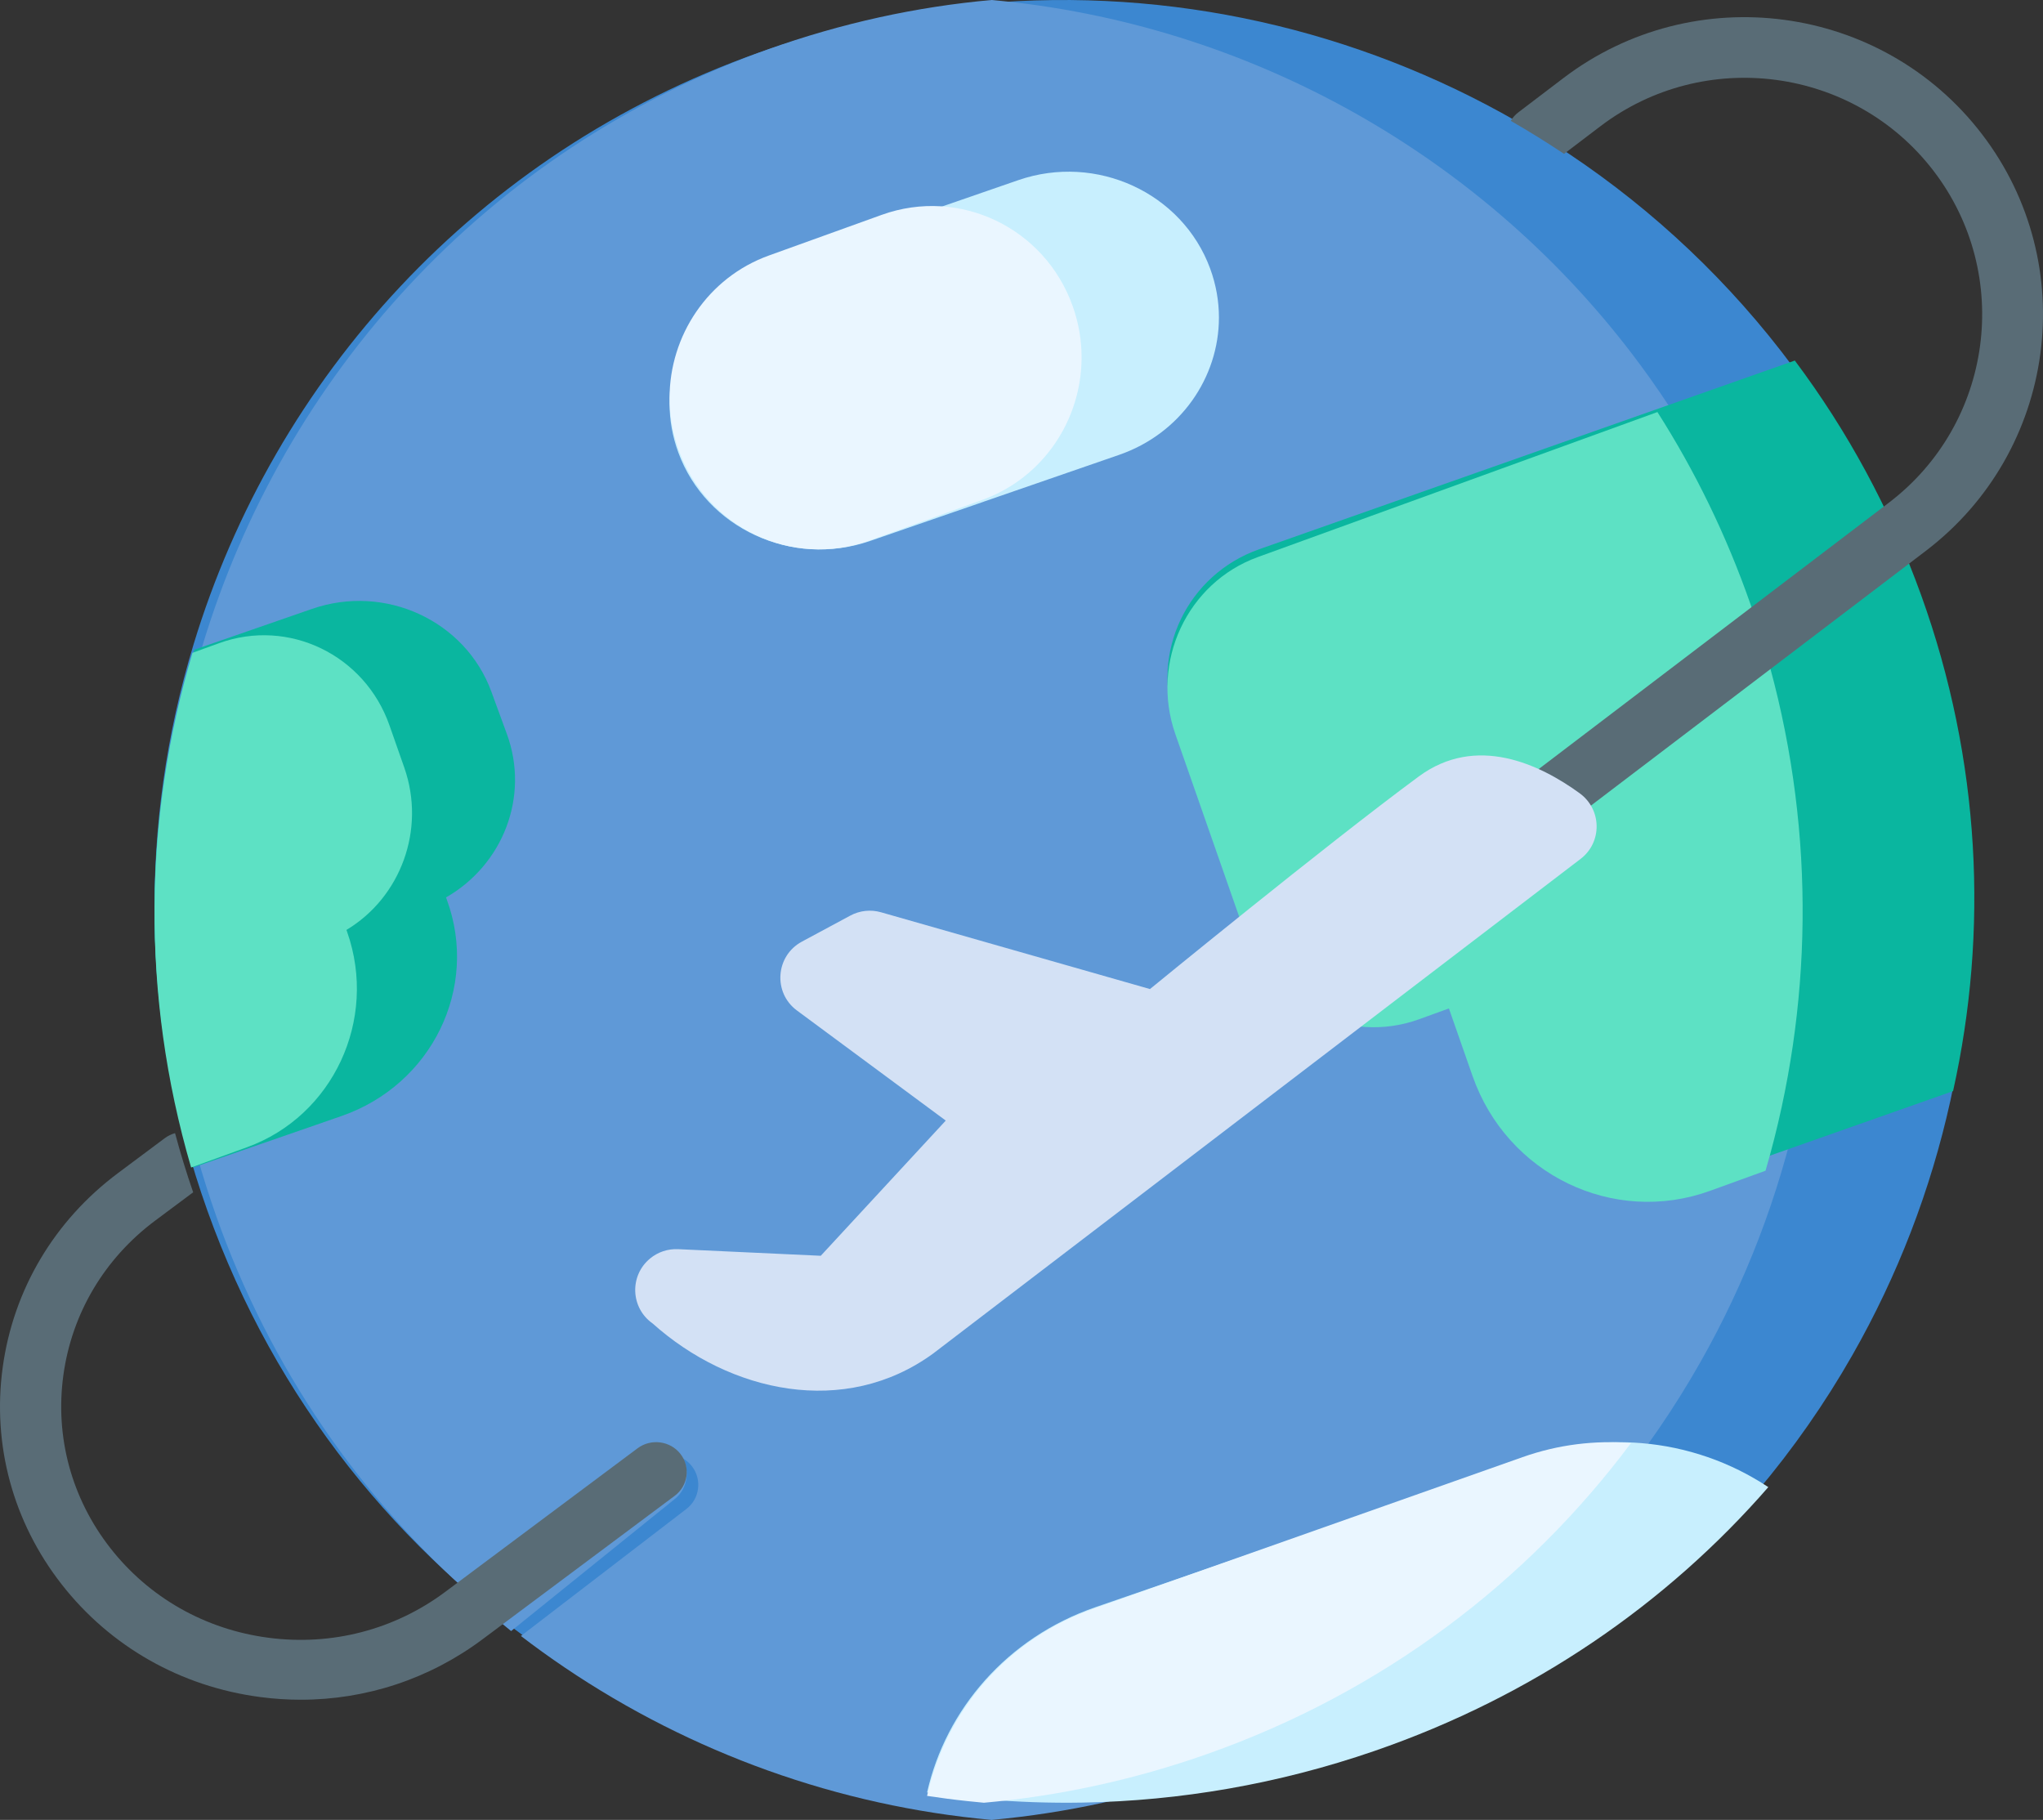
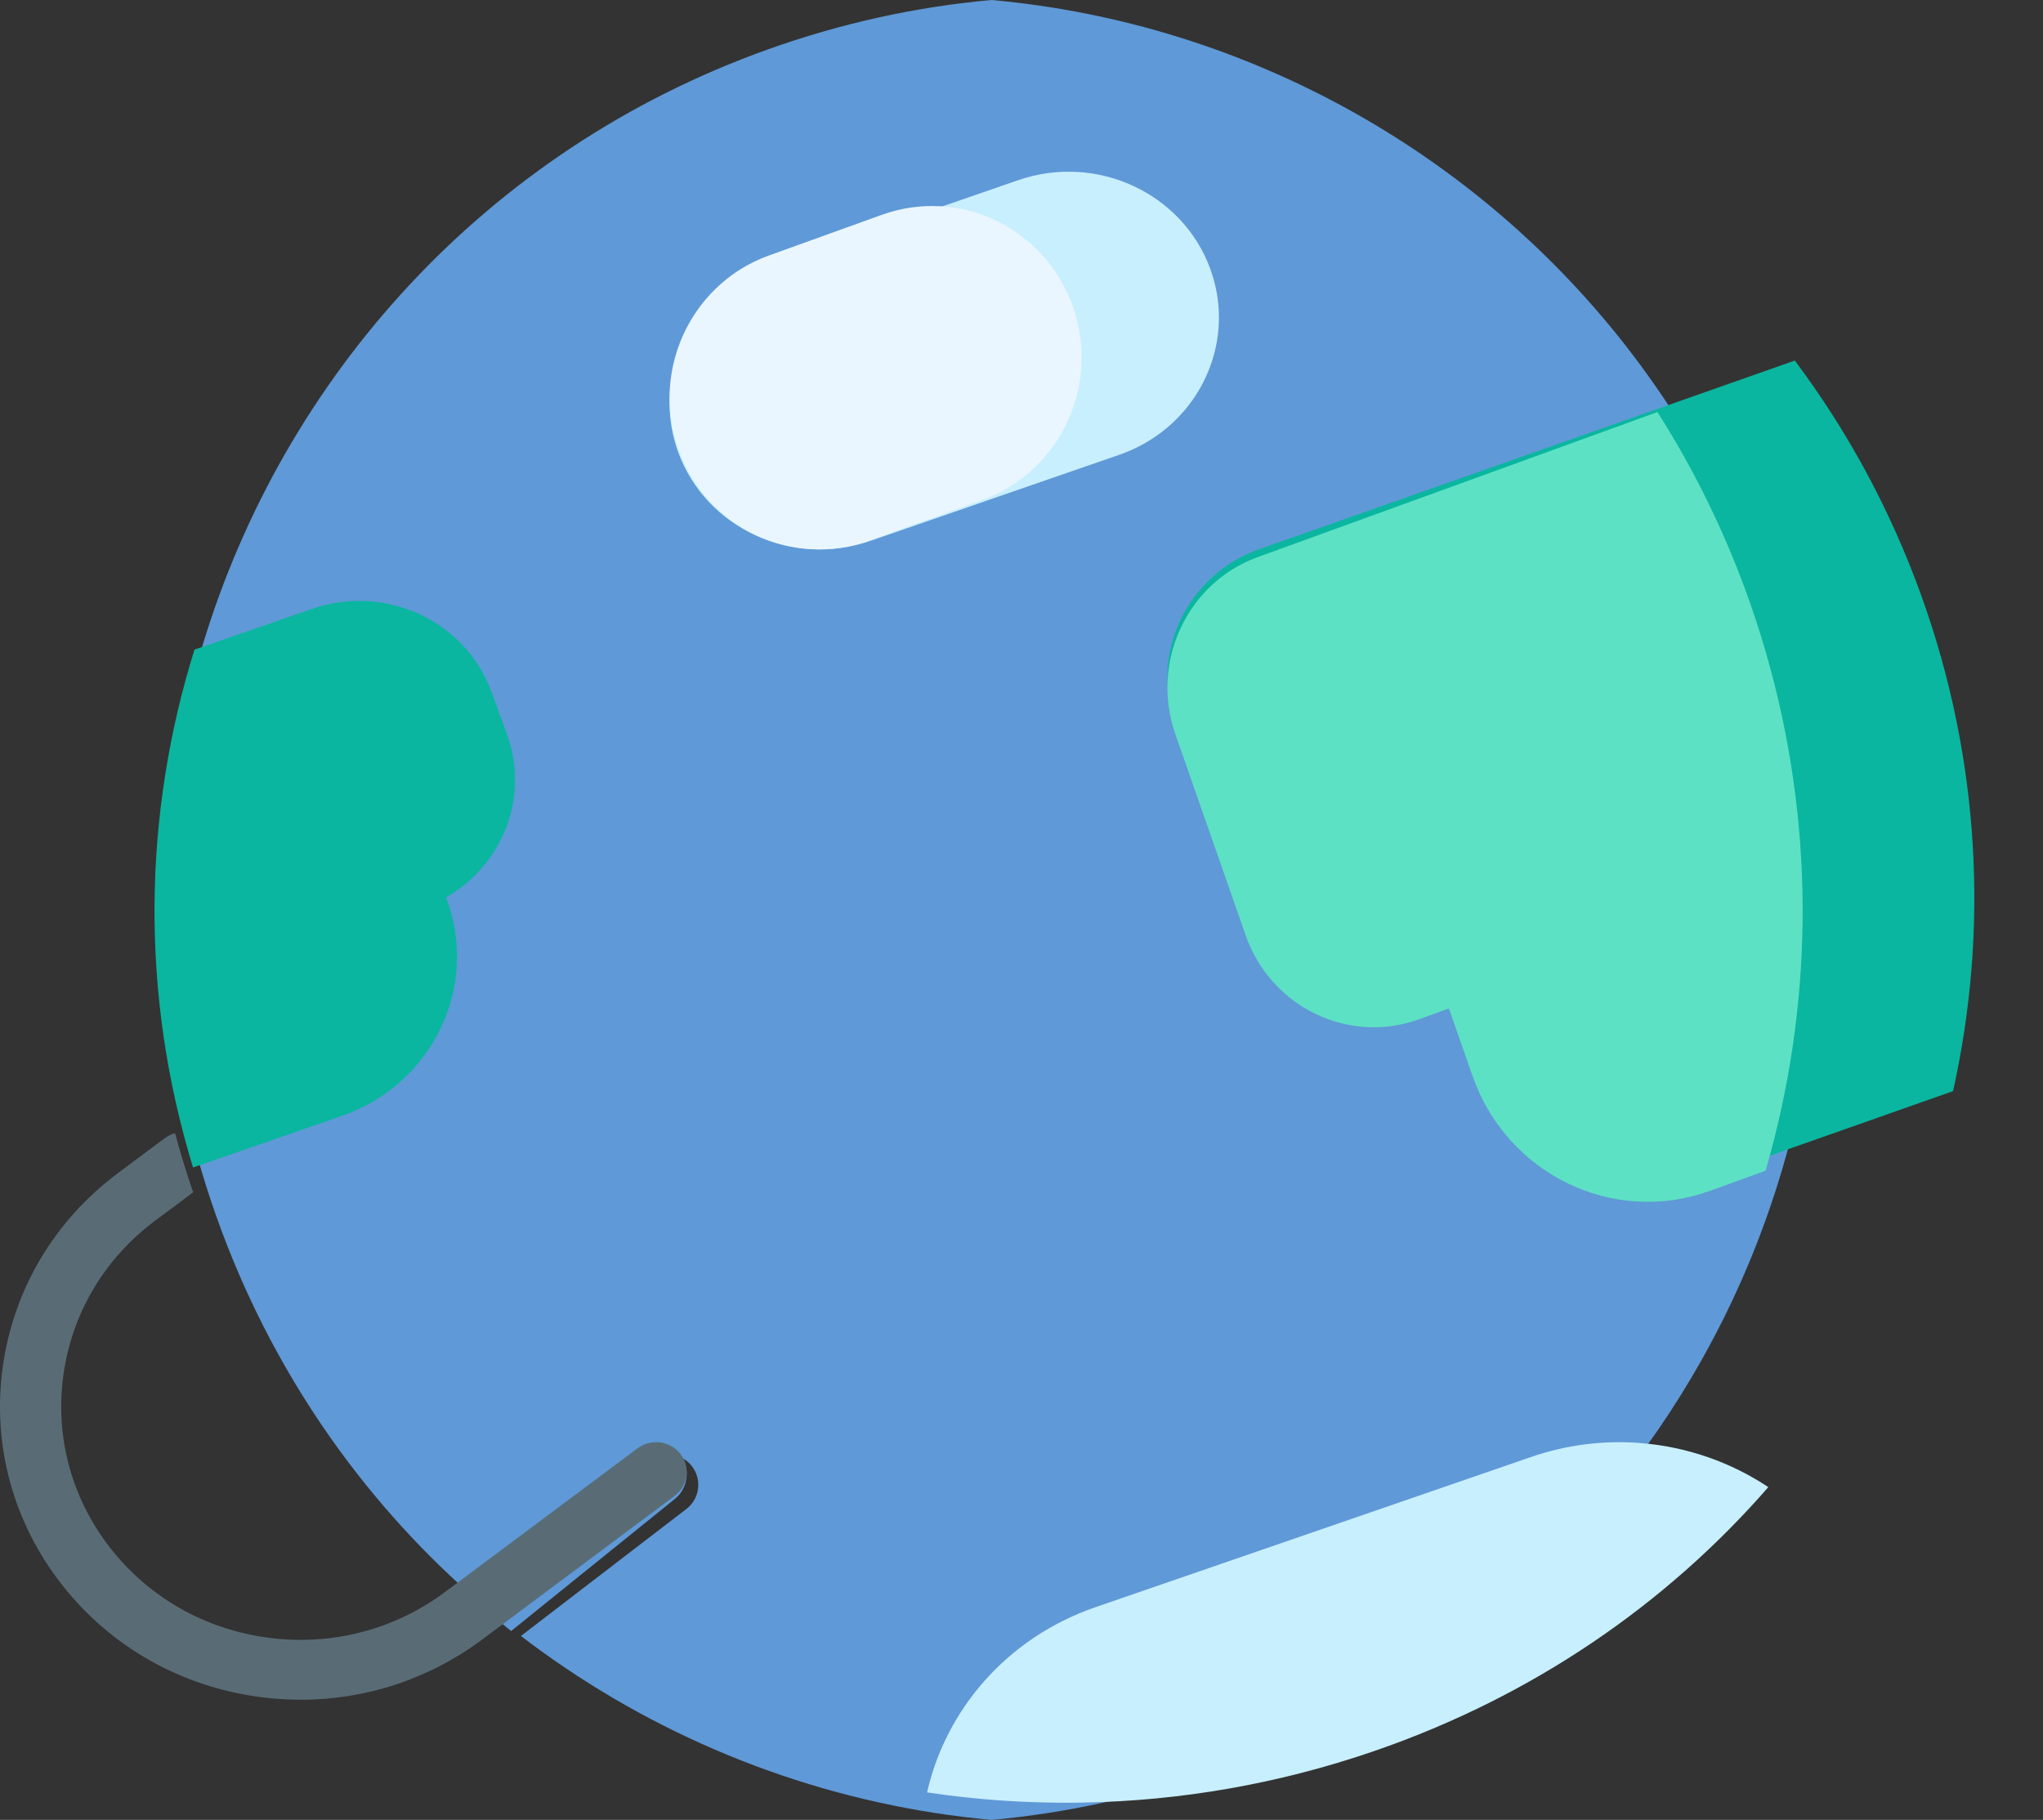
<svg xmlns="http://www.w3.org/2000/svg" width="119px" height="106px" viewBox="0 0 119 106">
  <rect x="0" y="0" width="119" height="106" fill="#333333" stroke="none" />
  <title>Group</title>
  <g id="Page-1" stroke="none" stroke-width="1" fill="none" fill-rule="evenodd">
    <g id="Home-V2" transform="translate(-359, -3482)" fill-rule="nonzero">
      <g id="Group" transform="translate(359, 3482)">
-         <path d="M113.606,64.108 C112.457,69.315 110.528,74.315 107.895,78.931 C106.298,81.733 104.443,84.391 102.347,86.871 C96.511,93.779 86.234,92.114 77.087,95.366 C71.535,97.34 55.002,105.166 53.902,104.997 C46.179,103.807 38.817,100.92 32.369,96.594 C23.3,90.511 16.029,81.577 12.081,70.515 C8.132,59.452 8.104,47.946 11.281,37.512 C15.987,22.036 27.731,8.914 44.17,3.075 C48.484,1.542 52.861,0.6 57.218,0.211 C68.2,-0.776 79.041,1.73 88.317,7.052 C89.363,7.656 90.39,8.292 91.395,8.963 C96.359,12.278 100.783,16.447 104.425,21.349 C106.338,23.927 105.426,43.258 105.682,43.976 C109.136,53.65 115.667,54.773 113.606,64.108 Z" id="Path" fill="#3C87D0" />
        <path d="M111,33.284 L91.858,47.641 C91.535,47.884 91.156,48 90.779,48 C90.243,48 89.715,47.762 89.366,47.313 C88.769,46.547 88.918,45.45 89.7,44.865 L109.516,30 C110.045,31.071 110.542,32.166 111,33.284 Z" id="Path" fill="#3C87D0" />
        <path d="M104.764,64.389 C103.615,69.637 101.685,74.678 99.05,79.327 C92.998,90.018 83.247,98.661 70.815,103.112 C66.501,104.656 62.12,105.604 57.764,106 C48.829,105.194 40.267,102.105 32.897,97.126 C32.029,96.539 31.175,95.926 30.342,95.287 L39.981,87.889 C40.753,87.298 40.903,86.19 40.312,85.412 C39.723,84.636 38.618,84.487 37.846,85.079 L27.544,92.986 C20.974,87.206 15.738,79.702 12.6,70.847 C12.494,70.547 12.391,70.248 12.29,69.946 C11.901,68.786 11.553,67.619 11.249,66.45 C9.941,61.444 14.211,56.39 14.359,51.422 C14.5,46.693 10.453,42.043 11.8,37.586 C16.508,21.994 28.257,8.77 44.703,2.886 C49.019,1.341 53.398,0.391 57.757,0 C72.678,1.346 86.545,9.048 95.579,21.3 C98.621,25.424 101.117,30.063 102.918,35.149 C106.371,44.895 106.826,54.983 104.764,64.389 Z" id="Path" fill="#5F99D7" />
        <path d="M39.315,87.301 L29.771,95 C28.823,94.237 27.899,93.44 27,92.606 L37.201,84.377 C37.965,83.761 39.059,83.916 39.642,84.723 C40.227,85.533 40.079,86.686 39.315,87.301 Z" id="Path" fill="#5F99D7" />
        <path d="M113.761,63.552 L103.367,67.214 L100.093,68.366 C94.368,70.383 88.077,67.428 86.04,61.77 L84.646,57.899 L82.897,58.515 C78.712,59.99 74.112,57.831 72.623,53.691 L68.468,42.153 C66.979,38.014 69.162,33.463 73.346,31.99 L96.974,23.666 L104.544,21 C107.596,25.073 110.098,29.654 111.907,34.677 C115.372,44.301 115.829,54.262 113.761,63.552 L113.761,63.552 Z" id="Path" fill="#0AB69F" />
        <path d="M103.78,64.472 C103.51,65.724 103.196,66.963 102.838,68.188 L99.612,69.357 C93.974,71.403 87.776,68.405 85.77,62.664 L84.396,58.736 L82.674,59.361 C78.552,60.858 74.02,58.666 72.554,54.466 L68.461,42.759 C66.994,38.558 69.145,33.941 73.266,32.446 L96.541,24 C98.725,27.423 100.552,31.159 101.955,35.173 C105.366,44.938 105.817,55.045 103.78,64.472 L103.78,64.472 Z" id="Path" fill="#5DE1C4" />
        <path d="M25.981,52.27 L26.03,52.409 C27.911,57.536 25.157,63.176 19.889,65.004 L14.672,66.812 L11.243,68 C8.134,57.837 8.349,47.4 11.319,37.864 C11.321,37.856 11.324,37.846 11.326,37.838 L12.961,37.272 L12.963,37.272 L18.177,35.464 C22.432,33.988 27.109,36.149 28.623,40.291 L29.524,42.751 C30.86,46.402 29.29,50.373 25.981,52.27 Z" id="Path" fill="#0AB69F" />
-         <path d="M20.18,54.163 L20.227,54.301 C22.012,59.397 19.398,65.003 14.391,66.819 L11.132,68 C8.177,57.899 8.382,47.527 11.203,38.05 C11.206,38.042 11.208,38.032 11.211,38.024 L12.764,37.461 L12.766,37.461 C16.811,35.994 21.252,38.142 22.689,42.258 L23.548,44.706 C24.817,48.331 23.326,52.279 20.18,54.163 L20.18,54.163 Z" id="Path" fill="#5DE1C4" />
        <path d="M71,18.494 C71,21.985 68.764,25.257 65.181,26.495 L57.333,29.208 C57.317,29.214 57.303,29.221 57.287,29.226 L50.686,31.506 C46.134,33.079 41.131,30.772 39.51,26.354 C39.165,25.413 39,24.449 39,23.504 C39,20.013 41.233,16.743 44.816,15.505 L51.414,13.224 L59.309,10.494 C63.861,8.921 68.866,11.228 70.49,15.646 C70.835,16.587 71,17.549 71,18.494 L71,18.494 Z" id="Path" fill="#C8EFFE" />
        <path d="M63,20.816 C63,24.423 60.795,27.805 57.255,29.102 C57.238,29.109 57.225,29.116 57.208,29.12 L50.636,31.487 C46.103,33.12 41.122,30.725 39.508,26.14 C39.164,25.163 39,24.163 39,23.182 C39,19.559 41.224,16.165 44.792,14.88 L51.361,12.513 C55.894,10.88 60.878,13.272 62.492,17.858 C62.836,18.835 63,19.834 63,20.816 Z" id="Path" fill="#EAF6FF" />
        <path d="M103,86.617 C97.097,93.396 89.315,98.794 80.064,101.982 C74.449,103.919 68.723,104.89 63.075,104.991 C61.157,105.025 59.252,104.958 57.36,104.795 C57.045,104.767 56.733,104.738 56.421,104.704 C55.61,104.621 54.802,104.518 54,104.399 C55.092,99.572 58.654,95.385 63.821,93.605 L75.365,89.626 L89.179,84.862 C91.301,84.13 93.477,83.881 95.583,84.052 C98.255,84.268 100.813,85.162 103,86.617 L103,86.617 Z" id="Path" fill="#C8EFFE" />
-         <path d="M95,84.052 C88.983,92.111 80.567,98.543 70.322,102.16 C66.022,103.678 61.656,104.611 57.313,105 C57.003,104.972 56.695,104.942 56.387,104.908 C55.588,104.825 54.793,104.72 54,104.601 C55.077,99.726 58.588,95.498 63.683,93.7 L75.065,89.681 L88.686,84.87 C90.778,84.131 92.923,83.879 95,84.052 Z" id="Path" fill="#EAF6FF" />
        <path d="M39.299,87.124 L29.536,94.412 L28.092,95.49 C25.012,97.787 21.327,99 17.521,99 C16.737,99 15.948,98.949 15.159,98.844 C10.534,98.238 6.423,95.906 3.591,92.278 C0.757,88.65 -0.462,84.16 0.158,79.635 C0.78,75.11 3.166,71.094 6.877,68.323 L9.597,66.293 C9.783,66.156 9.985,66.058 10.196,66 C10.505,67.152 10.857,68.302 11.251,69.445 L9.039,71.094 C6.086,73.298 4.185,76.497 3.691,80.097 C3.197,83.7 4.168,87.275 6.423,90.162 C8.678,93.051 11.95,94.907 15.635,95.39 C19.317,95.874 22.974,94.926 25.93,92.721 L26.702,92.145 L37.137,84.355 C37.918,83.772 39.037,83.918 39.634,84.682 C40.233,85.449 40.08,86.541 39.299,87.124 L39.299,87.124 Z" id="Path" fill="#596C76" />
-         <path d="M112.17,32.089 L110.813,33.122 L91.727,47.637 C91.406,47.882 91.028,48 90.652,48 C90.118,48 89.591,47.76 89.243,47.305 C88.648,46.531 88.797,45.421 89.577,44.83 L109.334,29.802 L110.019,29.282 C116.087,24.666 117.254,15.993 112.622,9.949 C107.989,3.904 99.284,2.741 93.216,7.356 L91.103,8.962 C90.089,8.286 89.054,7.646 88,7.038 C88.111,6.85 88.26,6.68 88.444,6.541 L91.066,4.547 C98.686,-1.249 109.62,0.211 115.439,7.806 C121.258,15.398 119.79,26.291 112.17,32.089 Z" id="Path" fill="#596C76" />
-         <path d="M54.359,78.832 L92.066,50.026 C93.336,49.056 93.304,47.143 92.012,46.203 C89.681,44.508 85.987,42.756 82.639,45.226 C77.227,49.217 66.984,57.607 66.984,57.607 L51.314,53.134 C50.716,52.964 50.076,53.033 49.529,53.328 L46.707,54.846 C45.17,55.673 45.016,57.817 46.419,58.855 L55.088,65.268 L47.808,73.142 L39.494,72.757 C38.901,72.73 38.32,72.924 37.864,73.302 C36.653,74.303 36.727,76.18 38.012,77.083 C42.509,81.11 49.21,82.591 54.359,78.832 L54.359,78.832 Z" id="Path" fill="#D3E1F5" />
      </g>
    </g>
  </g>
</svg>